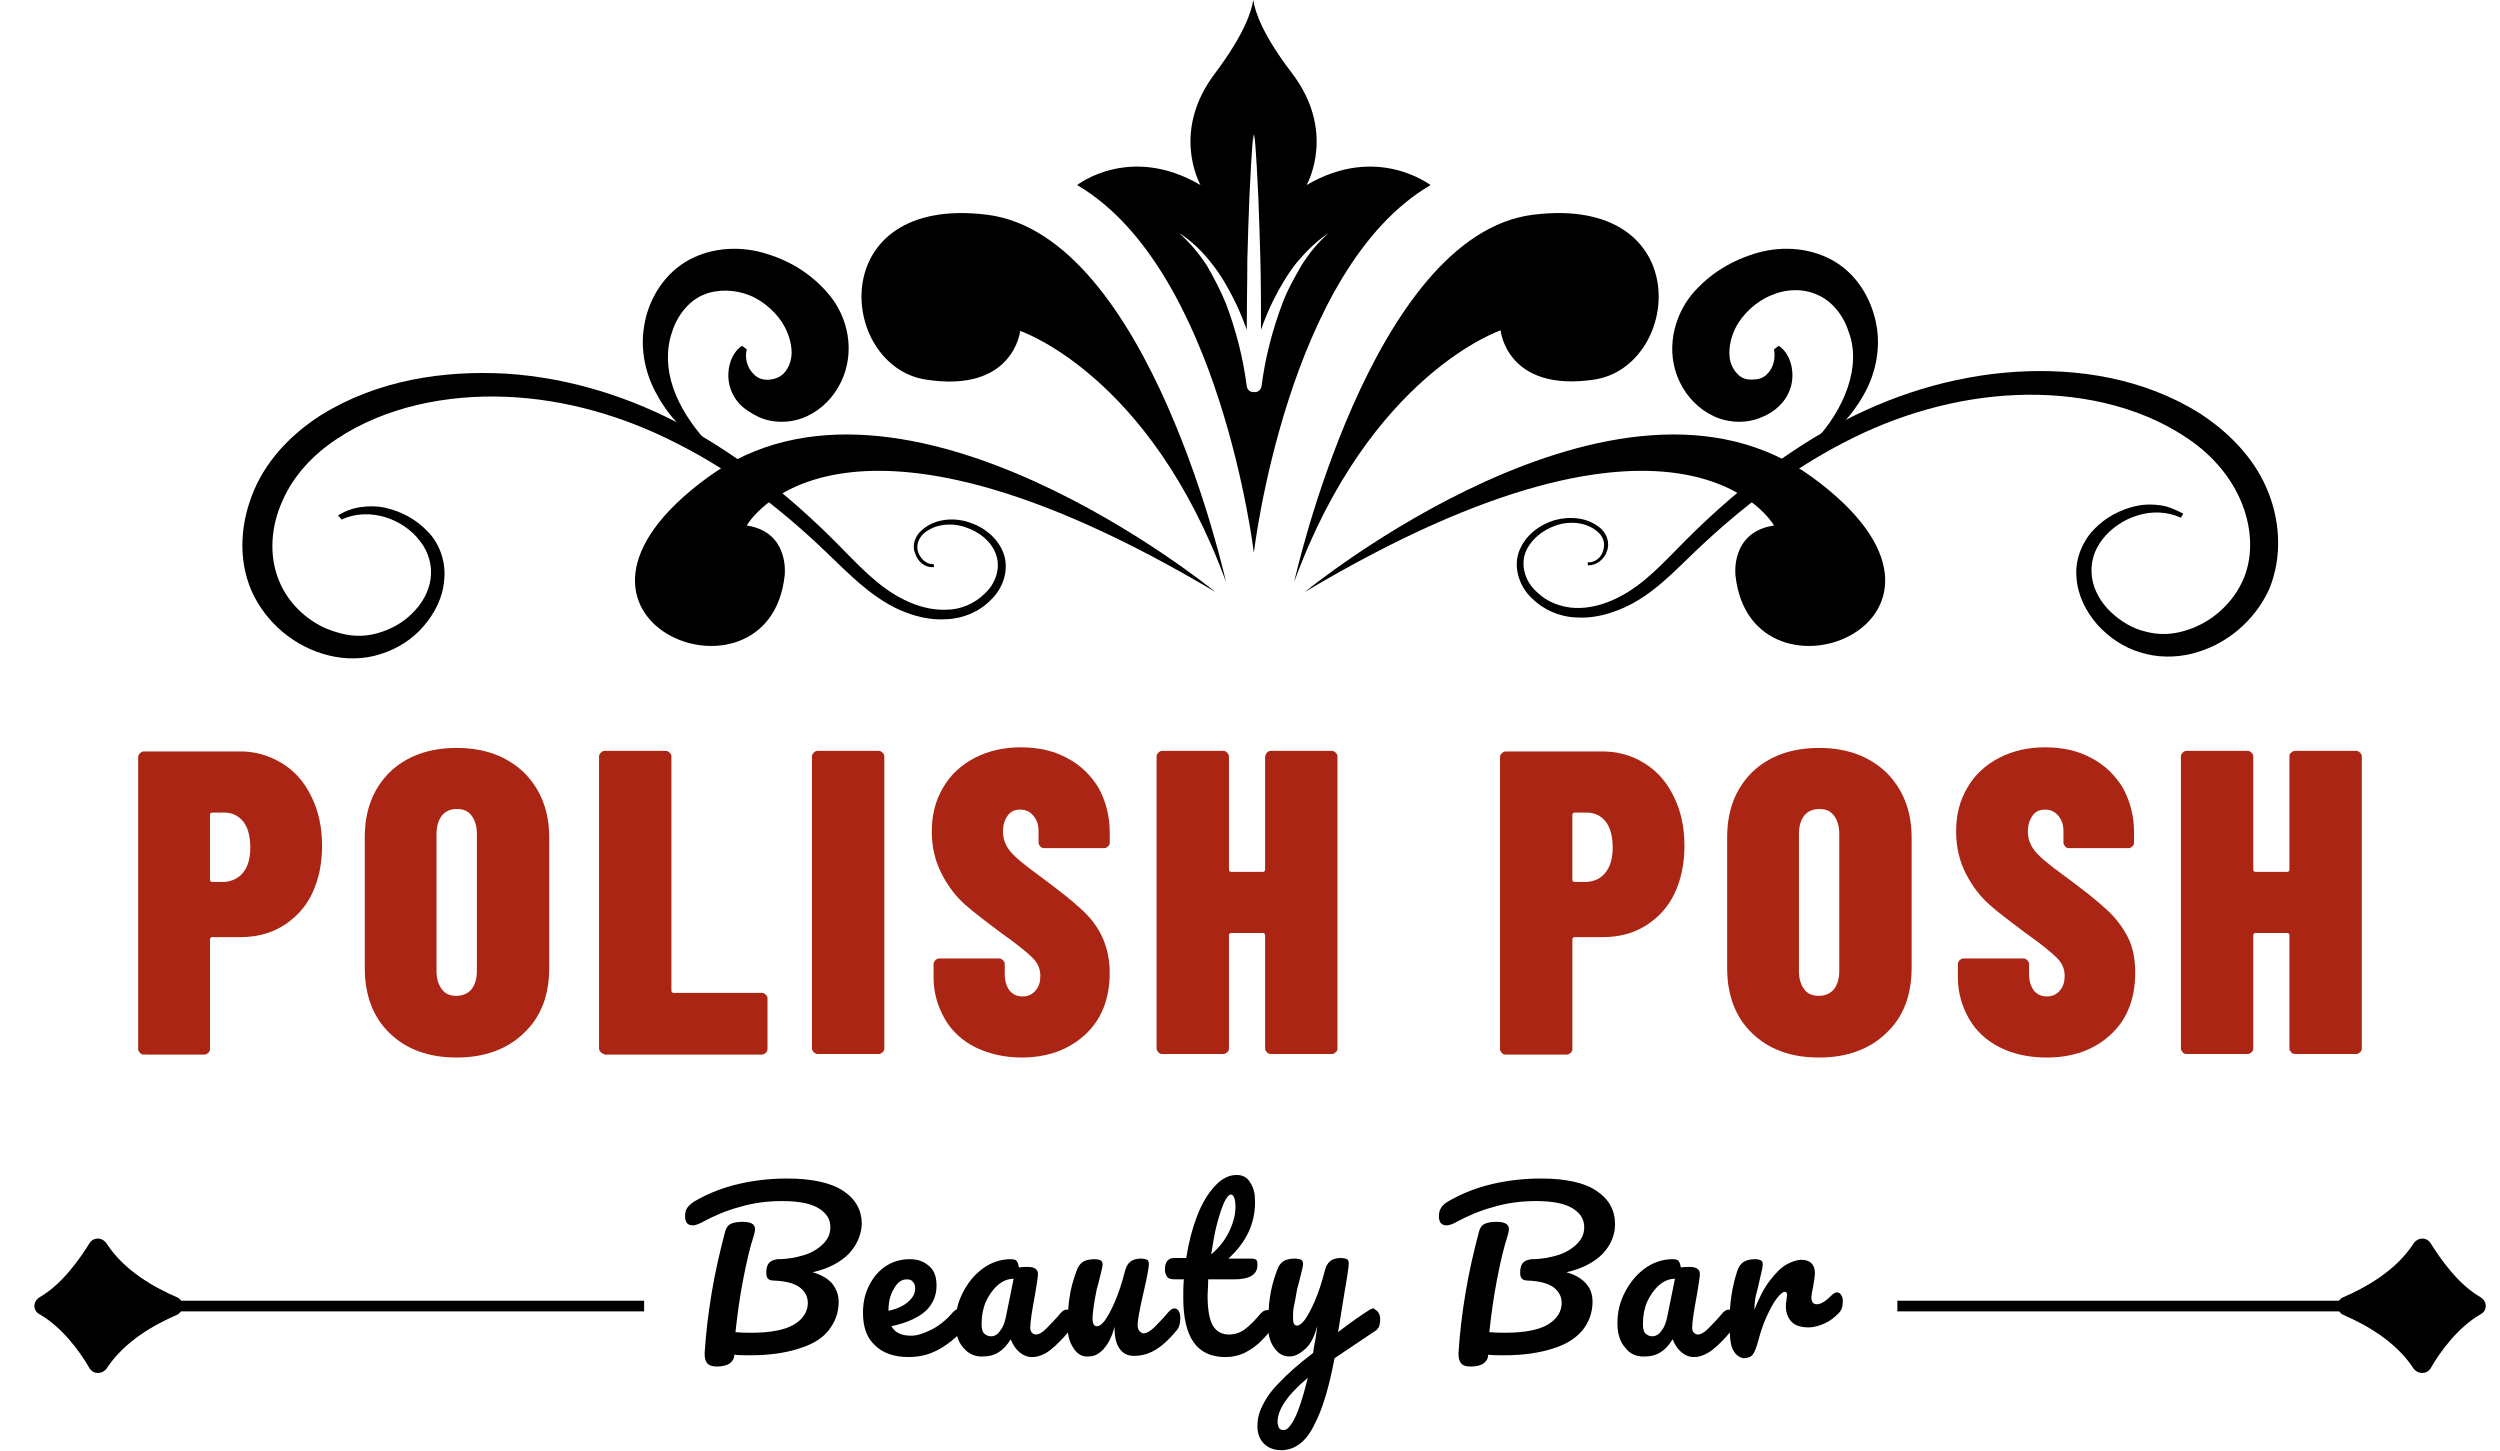
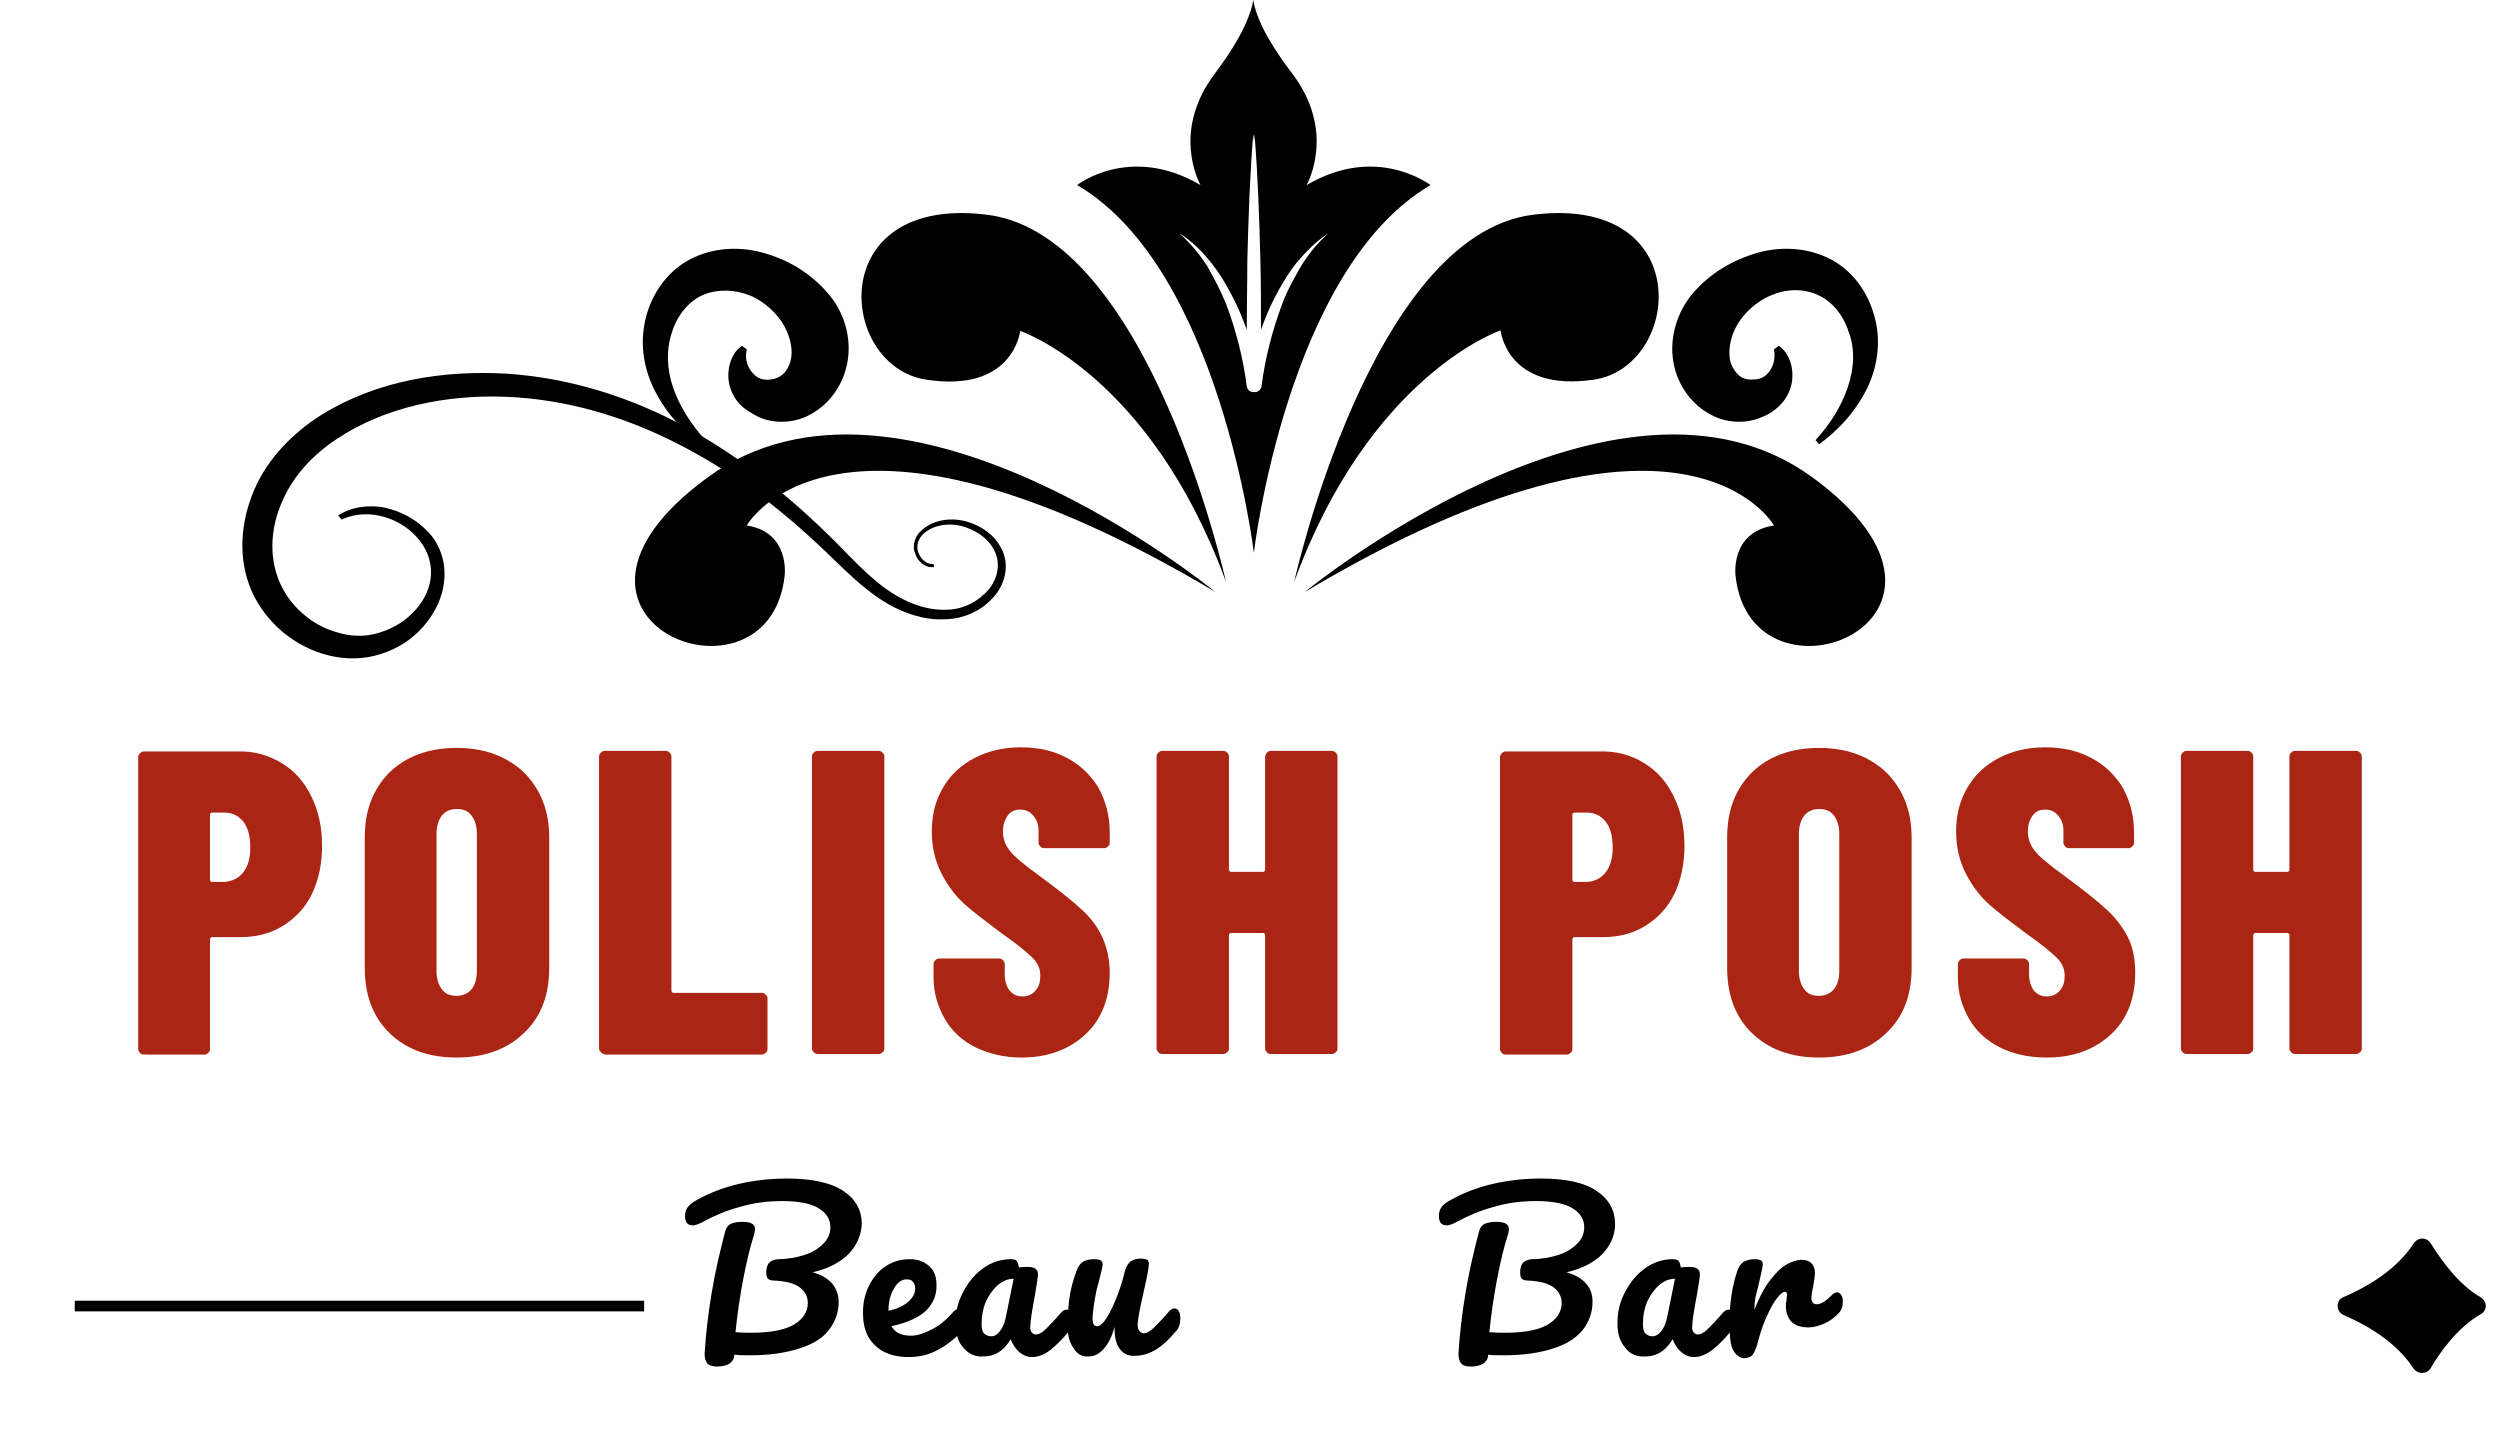
<svg xmlns="http://www.w3.org/2000/svg" version="1.1" id="Layer_1" x="0px" y="0px" viewBox="0 0 421.5 244.6" style="enable-background:new 0 0 421.5 244.6;" xml:space="preserve">
  <style type="text/css">
	.st0{fill:#AA2513;}
</style>
  <g>
    <path d="M220.3,31.2c0.3-0.6,4.9-9.2-2.5-18.9C212.9,5.9,211.6,2,211.3,0c-0.3,2-1.6,5.9-6.4,12.3c-7.4,9.7-2.8,18.3-2.5,18.9   c-11.9-7-20.8,0-20.8,0c24.1,14.1,29.8,62,29.8,62s5.6-47.9,29.8-62C241.1,31.2,232.2,24.2,220.3,31.2L220.3,31.2z M219.4,44.8   c-1.2,2.1-2.4,4.2-3.2,6.4c-1.7,4.5-2.9,9.2-3.5,13.9c-0.1,0.6-0.6,1.1-1.3,1h-0.1c-0.6,0-1-0.4-1.1-1c-0.6-4.7-1.8-9.4-3.5-13.9   c-0.9-2.2-2-4.3-3.2-6.4c-1.3-2-2.9-3.9-4.7-5.5c2.1,1.3,3.9,3.1,5.4,5c1.6,2,2.8,4.1,3.9,6.3c0.8,1.6,1.5,3.3,2.1,5   c0-3.9,0.1-7.8,0.1-11.8c0.2-7.1,0.4-14.1,1-21.2c0.1,0.5,0.1,0.9,0.1,1.4c0-0.5,0.1-0.9,0.1-1.4c0.6,7.1,0.8,14.1,1,21.2   c0.1,3.9,0.1,7.8,0.1,11.8c0.6-1.7,1.3-3.4,2.1-5c1.1-2.2,2.4-4.4,3.9-6.3c1.6-1.9,3.4-3.7,5.4-5C222.2,40.9,220.7,42.7,219.4,44.8   L219.4,44.8z" />
    <path d="M206.7,98.1c0,0-12.9-58.5-40.3-61.9c-27.5-3.4-25.1,25.5-10.3,27.8c14.8,2.3,15.9-8.2,15.9-8.2S193.9,63.1,206.7,98.1   L206.7,98.1z" />
    <path d="M204.9,99.8c0,0-52.8-43.3-85.6-19.3s10.4,40.9,13,16.5c0,0,0.9-7.3-6.4-8.4C125.9,88.6,140.9,61.7,204.9,99.8L204.9,99.8z   " />
    <path d="M57,86.9c1.1-0.7,2.4-1.2,3.8-1.4c1.3-0.2,2.7-0.2,4.1,0.1c2.7,0.6,5.2,1.9,7.2,4c2,2,3.1,5.1,2.8,8.1   c-0.2,3-1.6,5.7-3.5,7.9c-1.9,2.2-4.4,3.8-7.3,4.7c-2.8,0.9-5.9,0.9-8.7,0.2c-5.7-1.4-10.6-5.5-13-10.9c-2.4-5.6-1.8-11.8,0.5-17.1   c2.3-5.3,6.5-9.5,11.2-12.5c9.5-5.9,20.6-7.6,31.3-7c10.7,0.7,21.1,4,30.4,9.1c9.3,5.1,17.6,11.8,25,19.2c3.7,3.7,7.1,7.6,11.6,9.8   c2.2,1.1,4.7,1.8,7.1,1.7c2.4,0,4.8-1,6.5-2.7c1.8-1.6,2.7-4.2,2-6.4c-0.7-2.3-2.8-4-5.2-4.8c-2.3-0.8-5.1-0.6-7,1   c-0.9,0.8-1.4,2-1,3.2c0.4,1.1,1.4,2.1,2.6,2l0.1,0.5c-1.5,0.2-2.8-0.9-3.2-2.3c-0.6-1.3,0-3,1.1-3.9c2.1-1.9,5.2-2.2,7.8-1.4   c2.6,0.8,5,2.6,6,5.3c1,2.8-0.1,5.9-2.1,7.8c-1.9,2-4.7,3.2-7.5,3.3c-2.8,0.2-5.5-0.5-8-1.6c-5-2.3-8.7-6.3-12.4-9.8   c-7.4-7.1-15.7-13.5-24.8-18.1c-9.1-4.7-19-7.6-29.1-8c-10-0.4-20.4,1.7-28.5,7.1c-4.1,2.7-7.4,6.3-9.2,10.5   c-1.9,4.2-2.3,9.1-0.6,13.3c1.6,4.1,5.4,7.6,9.8,8.8c2.2,0.7,4.5,0.8,6.7,0.2c2.2-0.6,4.3-1.7,5.9-3.3c1.7-1.6,2.9-3.7,3.2-5.9   c0.3-2.2-0.3-4.5-1.8-6.4c-2.8-3.7-8.5-5.8-13.2-3.6L57,86.9L57,86.9z" />
    <path d="M118.2,74.9c-2.9-2.2-5.6-4.9-7.4-8.3c-1.9-3.3-2.9-7.5-2.2-11.6c0.6-4,2.9-8.3,6.9-10.8c3.9-2.4,8.8-2.8,13.1-1.6   c4.3,1.2,8.1,3.4,11.2,7.1c3.1,3.7,4.5,9.5,2,14.7c-1.2,2.5-3.2,4.6-5.8,5.8c-2.6,1.2-5.7,1.2-8.1,0.1c-1.2-0.6-2.4-1.3-3.3-2.3   c-0.9-1-1.5-2.3-1.7-3.5c-0.4-2.4,0.4-5,2.2-6.2l0.8,0.6c-0.4,1.7,0.2,3.2,1.1,4.1c0.8,0.9,1.8,1.1,2.8,1c1-0.1,1.8-0.5,2.3-1   c0.6-0.6,1-1.4,1.2-2.2c0.4-1.5,0.1-3.6-1-5.7c-1.1-2.1-3.4-4.3-5.9-5.3c-2.5-1-5.4-1.1-7.8-0.1c-2.4,1-4.4,3.4-5.3,6.3   c-1,2.9-0.9,6.2,0.2,9.4c1.1,3.2,3.1,6.2,5.4,8.8L118.2,74.9L118.2,74.9z" />
-     <path d="M15.1,209.6c-1.7,2.7-4.6,6.9-8.4,9.1c-1.2,0.7-1.2,2.3,0,2.9c3.8,2.2,6.8,6.3,8.4,9.1c0.7,1.1,2.2,1,2.9,0   c3-4.6,8.1-7.4,11.8-9c1.3-0.6,1.3-2.5,0-3c-3.7-1.6-8.8-4.4-11.8-9C17.3,208.6,15.8,208.5,15.1,209.6L15.1,209.6z" />
    <g>
      <g>
        <path d="M218.2,98.1c0,0,12.9-58.5,40.3-61.9c27.5-3.4,25.1,25.5,10.3,27.8C254,66.2,253,55.7,253,55.7S231,63.1,218.2,98.1     L218.2,98.1z" />
        <path d="M220,99.8c0,0,52.8-43.3,85.6-19.3s-10.4,40.9-13,16.5c0,0-0.9-7.3,6.5-8.4C299.1,88.6,284,61.7,220,99.8L220,99.8z" />
-         <path d="M367.7,87.3c-4.7-2.2-10.3-0.1-13.2,3.6c-1.5,1.9-2.1,4.1-1.8,6.4c0.3,2.2,1.5,4.3,3.2,5.9c1.7,1.6,3.7,2.8,5.9,3.3     c2.2,0.6,4.5,0.5,6.7-0.2c4.4-1.3,8.1-4.7,9.8-8.8c1.7-4.1,1.3-9-0.6-13.3c-1.9-4.3-5.2-7.9-9.2-10.5c-8.1-5.4-18.5-7.5-28.5-7.1     c-10.1,0.4-20.1,3.3-29.1,8c-9.1,4.7-17.3,11-24.8,18.1c-3.7,3.5-7.4,7.6-12.4,9.8c-2.5,1.1-5.2,1.8-8,1.6     c-2.8-0.1-5.5-1.3-7.5-3.3c-2-1.9-3.1-5.1-2.1-7.8c1-2.7,3.4-4.5,6-5.3c2.6-0.7,5.6-0.5,7.8,1.4c1,0.9,1.6,2.5,1,3.9     c-0.4,1.3-1.8,2.4-3.2,2.3l0-0.5c1.2,0.1,2.3-0.8,2.6-2c0.4-1.2,0-2.4-1-3.2c-1.9-1.6-4.7-1.8-7-1c-2.3,0.8-4.4,2.5-5.2,4.8     c-0.7,2.3,0.2,4.8,2,6.4c1.7,1.7,4.1,2.6,6.5,2.7c2.4,0.1,4.9-0.6,7.1-1.7c4.5-2.2,7.9-6.1,11.6-9.8c7.4-7.4,15.7-14.1,25-19.2     c9.3-5.1,19.7-8.4,30.4-9.1c10.6-0.7,21.8,1.1,31.2,7c4.6,3,8.9,7.2,11.2,12.5c2.3,5.2,2.8,11.5,0.5,17.1     c-2.5,5.5-7.4,9.5-13,10.9c-2.8,0.7-5.9,0.7-8.7-0.2c-2.8-0.8-5.3-2.5-7.3-4.7c-1.9-2.2-3.3-4.9-3.5-7.9c-0.3-2.9,0.9-6,2.9-8.1     c2-2.1,4.5-3.4,7.2-4c1.4-0.3,2.7-0.3,4.1-0.1c1.4,0.2,2.6,0.8,3.8,1.4L367.7,87.3L367.7,87.3z" />
        <path d="M306.1,74.2c2.4-2.6,4.3-5.6,5.4-8.8c1.1-3.2,1.3-6.5,0.2-9.4c-0.9-2.9-2.9-5.3-5.3-6.3c-2.4-1.1-5.3-1-7.8,0.1     c-2.5,1-4.8,3.2-5.9,5.3c-1.1,2.1-1.3,4.2-1,5.7c0.2,0.8,0.6,1.6,1.2,2.2c0.5,0.6,1.3,1,2.3,1c1,0,2-0.1,2.8-1     c0.9-0.9,1.4-2.4,1.1-4.1l0.8-0.6c1.8,1.2,2.6,3.8,2.2,6.2c-0.2,1.2-0.8,2.5-1.7,3.5c-0.9,1-2,1.8-3.3,2.3     c-2.4,1.1-5.5,1.1-8.1-0.1c-2.6-1.2-4.6-3.3-5.8-5.8c-2.5-5.2-1-11,2-14.7c3.1-3.7,7-5.9,11.2-7.1c4.3-1.2,9.2-0.8,13.1,1.6     c4,2.5,6.2,6.7,6.9,10.8c0.7,4.1-0.3,8.3-2.2,11.6c-1.9,3.4-4.5,6.1-7.5,8.3L306.1,74.2L306.1,74.2z" />
        <path d="M409.8,209.6c1.7,2.7,4.6,6.9,8.4,9.1c1.2,0.7,1.2,2.3,0,2.9c-3.8,2.2-6.8,6.3-8.4,9.1c-0.7,1.1-2.2,1-2.9,0     c-3-4.6-8.1-7.4-11.8-9c-1.3-0.6-1.3-2.5,0-3c3.7-1.6,8.8-4.4,11.8-9C407.6,208.6,409.1,208.5,409.8,209.6L409.8,209.6z" />
      </g>
    </g>
    <g>
      <rect x="12.6" y="219.3" width="96" height="1.8" />
    </g>
    <g>
-       <rect x="319.9" y="219.3" width="91.8" height="1.8" />
-     </g>
+       </g>
    <g>
      <path class="st0" d="M47.4,128.6c2.2,1.3,3.9,3.2,5.1,5.7c1.2,2.4,1.8,5.2,1.8,8.3c0,3.1-0.6,5.8-1.7,8.1    c-1.1,2.3-2.8,4.1-4.9,5.4c-2.1,1.3-4.5,1.9-7.2,1.9h-4.7c-0.2,0-0.4,0.1-0.4,0.4v18.5c0,0.2-0.1,0.5-0.3,0.6    c-0.2,0.2-0.4,0.3-0.6,0.3H24.2c-0.2,0-0.5-0.1-0.6-0.3c-0.2-0.2-0.3-0.4-0.3-0.6v-49.3c0-0.2,0.1-0.4,0.3-0.6    c0.2-0.2,0.4-0.3,0.6-0.3h15.8C42.8,126.6,45.2,127.3,47.4,128.6z M41,147.1c0.8-1,1.2-2.4,1.2-4.2c0-1.9-0.4-3.4-1.2-4.4    c-0.8-1-1.9-1.5-3.2-1.5h-2c-0.2,0-0.4,0.1-0.4,0.4v10.9c0,0.2,0.1,0.4,0.4,0.4h2C39.1,148.6,40.2,148.1,41,147.1z" />
      <path class="st0" d="M65.7,174.2c-2.8-2.7-4.2-6.4-4.2-11v-22c0-4.6,1.4-8.2,4.2-11c2.8-2.7,6.6-4.1,11.3-4.1    c4.7,0,8.4,1.4,11.3,4.1c2.8,2.8,4.3,6.4,4.3,11v22c0,4.6-1.4,8.3-4.3,11c-2.8,2.7-6.6,4.1-11.3,4.1    C72.2,178.3,68.5,176.9,65.7,174.2z M79.5,166.8c0.6-0.8,0.9-1.8,0.9-3.1v-23.1c0-1.3-0.3-2.3-0.9-3.1c-0.6-0.8-1.4-1.1-2.5-1.1    c-1.1,0-1.9,0.4-2.5,1.1c-0.6,0.8-0.9,1.8-0.9,3.1v23.1c0,1.3,0.3,2.3,0.9,3.1c0.6,0.8,1.4,1.1,2.5,1.1    C78,167.9,78.9,167.5,79.5,166.8z" />
      <path class="st0" d="M101.3,177.4c-0.2-0.2-0.3-0.4-0.3-0.6v-49.3c0-0.2,0.1-0.4,0.3-0.6c0.2-0.2,0.4-0.3,0.6-0.3h10.4    c0.2,0,0.4,0.1,0.6,0.3c0.2,0.2,0.3,0.4,0.3,0.6V167c0,0.2,0.1,0.4,0.4,0.4h14.9c0.2,0,0.4,0.1,0.6,0.3c0.2,0.2,0.3,0.4,0.3,0.6    v8.6c0,0.2-0.1,0.5-0.3,0.6c-0.2,0.2-0.4,0.3-0.6,0.3h-26.5C101.7,177.7,101.5,177.6,101.3,177.4z" />
      <path class="st0" d="M137.2,177.4c-0.2-0.2-0.3-0.4-0.3-0.6v-49.3c0-0.2,0.1-0.4,0.3-0.6c0.2-0.2,0.4-0.3,0.6-0.3h10.4    c0.2,0,0.4,0.1,0.6,0.3c0.2,0.2,0.3,0.4,0.3,0.6v49.3c0,0.2-0.1,0.5-0.3,0.6c-0.2,0.2-0.4,0.3-0.6,0.3h-10.4    C137.6,177.7,137.4,177.6,137.2,177.4z" />
      <path class="st0" d="M164.5,176.6c-2.2-1.1-4-2.7-5.2-4.8c-1.2-2.1-1.9-4.4-1.9-7v-2.3c0-0.2,0.1-0.4,0.3-0.6    c0.2-0.2,0.4-0.3,0.6-0.3h10.2c0.2,0,0.4,0.1,0.6,0.3c0.2,0.2,0.3,0.4,0.3,0.6v1.7c0,1.2,0.3,2.1,0.8,2.8c0.6,0.7,1.3,1,2.2,1    s1.6-0.3,2.2-1c0.6-0.7,0.8-1.5,0.8-2.5c0-1.1-0.4-2.1-1.3-3c-0.9-0.9-2.6-2.3-5.3-4.2c-2.4-1.8-4.4-3.3-6-4.7    c-1.6-1.4-2.9-3.1-4-5.2c-1.1-2.1-1.7-4.5-1.7-7.2c0-2.8,0.6-5.2,1.9-7.4c1.2-2.1,3-3.8,5.3-5c2.3-1.2,4.9-1.8,7.8-1.8    c3,0,5.6,0.6,7.8,1.8c2.3,1.2,4,2.9,5.3,5c1.2,2.2,1.9,4.7,1.9,7.5v1.8c0,0.2-0.1,0.5-0.3,0.6c-0.2,0.2-0.4,0.3-0.6,0.3H176    c-0.2,0-0.5-0.1-0.6-0.3c-0.2-0.2-0.3-0.4-0.3-0.6v-2c0-1.1-0.3-1.9-0.9-2.6c-0.6-0.7-1.3-1-2.2-1s-1.6,0.3-2.1,1    c-0.5,0.7-0.8,1.6-0.8,2.7c0,1.2,0.4,2.3,1.2,3.3c0.8,1,2.5,2.4,5,4.2c3.1,2.3,5.4,4.1,6.9,5.5c1.6,1.4,2.8,3,3.6,4.7    s1.3,3.8,1.3,6.1c0,4.4-1.4,7.9-4.1,10.4c-2.8,2.6-6.4,3.9-10.8,3.9C169.4,178.3,166.8,177.7,164.5,176.6z" />
      <path class="st0" d="M213.6,126.9c0.2-0.2,0.4-0.3,0.6-0.3h10.4c0.2,0,0.4,0.1,0.6,0.3c0.2,0.2,0.3,0.4,0.3,0.6v49.3    c0,0.2-0.1,0.5-0.3,0.6c-0.2,0.2-0.4,0.3-0.6,0.3h-10.4c-0.2,0-0.5-0.1-0.6-0.3c-0.2-0.2-0.3-0.4-0.3-0.6v-19.1    c0-0.2-0.1-0.4-0.4-0.4h-5.3c-0.2,0-0.4,0.1-0.4,0.4v19.1c0,0.2-0.1,0.5-0.3,0.6c-0.2,0.2-0.4,0.3-0.6,0.3h-10.4    c-0.2,0-0.5-0.1-0.6-0.3c-0.2-0.2-0.3-0.4-0.3-0.6v-49.3c0-0.2,0.1-0.4,0.3-0.6c0.2-0.2,0.4-0.3,0.6-0.3h10.4    c0.2,0,0.4,0.1,0.6,0.3c0.2,0.2,0.3,0.4,0.3,0.6v19.1c0,0.2,0.1,0.4,0.4,0.4h5.3c0.2,0,0.4-0.1,0.4-0.4v-19.1    C213.4,127.2,213.5,127,213.6,126.9z" />
      <path class="st0" d="M277.1,128.6c2.2,1.3,3.9,3.2,5.1,5.7c1.2,2.4,1.8,5.2,1.8,8.3c0,3.1-0.6,5.8-1.7,8.1    c-1.1,2.3-2.8,4.1-4.9,5.4c-2.1,1.3-4.5,1.9-7.2,1.9h-4.7c-0.2,0-0.4,0.1-0.4,0.4v18.5c0,0.2-0.1,0.5-0.3,0.6    c-0.2,0.2-0.4,0.3-0.6,0.3h-10.4c-0.2,0-0.5-0.1-0.6-0.3c-0.2-0.2-0.3-0.4-0.3-0.6v-49.3c0-0.2,0.1-0.4,0.3-0.6    c0.2-0.2,0.4-0.3,0.6-0.3h15.8C272.5,126.6,275,127.3,277.1,128.6z M270.7,147.1c0.8-1,1.2-2.4,1.2-4.2c0-1.9-0.4-3.4-1.2-4.4    s-1.9-1.5-3.2-1.5h-2c-0.2,0-0.4,0.1-0.4,0.4v10.9c0,0.2,0.1,0.4,0.4,0.4h2C268.9,148.6,269.9,148.1,270.7,147.1z" />
      <path class="st0" d="M295.4,174.2c-2.8-2.7-4.2-6.4-4.2-11v-22c0-4.6,1.4-8.2,4.2-11c2.8-2.7,6.6-4.1,11.3-4.1    c4.7,0,8.4,1.4,11.3,4.1c2.8,2.8,4.3,6.4,4.3,11v22c0,4.6-1.4,8.3-4.3,11c-2.8,2.7-6.6,4.1-11.3,4.1    C301.9,178.3,298.2,176.9,295.4,174.2z M309.2,166.8c0.6-0.8,0.9-1.8,0.9-3.1v-23.1c0-1.3-0.3-2.3-0.9-3.1    c-0.6-0.8-1.4-1.1-2.5-1.1c-1.1,0-1.9,0.4-2.5,1.1c-0.6,0.8-0.9,1.8-0.9,3.1v23.1c0,1.3,0.3,2.3,0.9,3.1c0.6,0.8,1.4,1.1,2.5,1.1    C307.7,167.9,308.6,167.5,309.2,166.8z" />
      <path class="st0" d="M337.2,176.6c-2.2-1.1-4-2.7-5.2-4.8s-1.9-4.4-1.9-7v-2.3c0-0.2,0.1-0.4,0.3-0.6c0.2-0.2,0.4-0.3,0.6-0.3    h10.2c0.2,0,0.4,0.1,0.6,0.3c0.2,0.2,0.3,0.4,0.3,0.6v1.7c0,1.2,0.3,2.1,0.8,2.8c0.6,0.7,1.3,1,2.2,1s1.6-0.3,2.2-1    c0.6-0.7,0.8-1.5,0.8-2.5c0-1.1-0.4-2.1-1.3-3c-0.9-0.9-2.6-2.3-5.3-4.2c-2.4-1.8-4.4-3.3-6-4.7s-2.9-3.1-4-5.2    c-1.1-2.1-1.7-4.5-1.7-7.2c0-2.8,0.6-5.2,1.9-7.4c1.2-2.1,3-3.8,5.3-5s4.9-1.8,7.8-1.8c3,0,5.6,0.6,7.8,1.8c2.3,1.2,4,2.9,5.3,5    c1.2,2.2,1.9,4.7,1.9,7.5v1.8c0,0.2-0.1,0.5-0.3,0.6c-0.2,0.2-0.4,0.3-0.6,0.3h-10.1c-0.2,0-0.5-0.1-0.6-0.3    c-0.2-0.2-0.3-0.4-0.3-0.6v-2c0-1.1-0.3-1.9-0.9-2.6c-0.6-0.7-1.3-1-2.2-1s-1.6,0.3-2.1,1c-0.5,0.7-0.8,1.6-0.8,2.7    c0,1.2,0.4,2.3,1.2,3.3c0.8,1,2.5,2.4,5,4.2c3.1,2.3,5.4,4.1,6.9,5.5c1.6,1.4,2.8,3,3.7,4.7s1.3,3.8,1.3,6.1    c0,4.4-1.4,7.9-4.1,10.4c-2.8,2.6-6.4,3.9-10.8,3.9C342,178.3,339.4,177.7,337.2,176.6z" />
      <path class="st0" d="M386.3,126.9c0.2-0.2,0.4-0.3,0.6-0.3h10.4c0.2,0,0.4,0.1,0.6,0.3c0.2,0.2,0.3,0.4,0.3,0.6v49.3    c0,0.2-0.1,0.5-0.3,0.6c-0.2,0.2-0.4,0.3-0.6,0.3h-10.4c-0.2,0-0.5-0.1-0.6-0.3c-0.2-0.2-0.3-0.4-0.3-0.6v-19.1    c0-0.2-0.1-0.4-0.4-0.4h-5.3c-0.2,0-0.4,0.1-0.4,0.4v19.1c0,0.2-0.1,0.5-0.3,0.6c-0.2,0.2-0.4,0.3-0.6,0.3h-10.4    c-0.2,0-0.5-0.1-0.6-0.3c-0.2-0.2-0.3-0.4-0.3-0.6v-49.3c0-0.2,0.1-0.4,0.3-0.6c0.2-0.2,0.4-0.3,0.6-0.3h10.4    c0.2,0,0.4,0.1,0.6,0.3c0.2,0.2,0.3,0.4,0.3,0.6v19.1c0,0.2,0.1,0.4,0.4,0.4h5.3c0.2,0,0.4-0.1,0.4-0.4v-19.1    C386,127.2,386.1,127,386.3,126.9z" />
    </g>
    <g>
      <g>
        <path d="M143.1,211.4c-1.4,1.4-3.4,2.5-6.1,3.1c1.4,0.4,2.5,1,3.3,1.9c0.7,0.9,1.1,1.9,1.1,3.1c0,1.8-0.6,3.4-1.7,4.8     s-2.8,2.4-5.1,3.1c-2.2,0.7-4.9,1.1-8,1.1c-1.2,0-2.1,0-2.8-0.1c0,0.7-0.3,1.1-0.8,1.5c-0.5,0.3-1.2,0.5-2.1,0.5     c-0.8,0-1.4-0.2-1.7-0.6c-0.3-0.4-0.4-0.9-0.4-1.6c0.2-3.3,0.6-6.7,1.2-10.3c0.6-3.6,1.4-7,2.3-10.4c0.2-0.6,0.5-1,1-1.2     c0.5-0.2,1.1-0.3,1.9-0.3c1.4,0,2.1,0.4,2.1,1.2c0,0.3-0.1,0.7-0.2,1.1c-0.6,1.8-1.2,4.3-1.8,7.4c-0.6,3.1-1,6.1-1.3,8.9     c1.1,0.1,2,0.1,2.7,0.1c3.3,0,5.7-0.5,7.2-1.4c1.5-0.9,2.3-2.2,2.3-3.6c0-1-0.4-1.9-1.3-2.6s-2.3-1.1-4.4-1.2     c-0.5,0-0.8-0.1-1-0.3c-0.2-0.2-0.3-0.5-0.3-1c0-0.7,0.1-1.2,0.4-1.6c0.3-0.4,0.8-0.6,1.5-0.7c1.7,0,3.2-0.3,4.5-0.7     c1.3-0.4,2.4-1.1,3.2-1.9c0.8-0.8,1.2-1.7,1.2-2.8c0-1.4-0.7-2.4-2-3.2c-1.3-0.8-3.4-1.2-6.1-1.2c-2.5,0-4.9,0.3-7.2,1     c-2.3,0.6-4.3,1.5-6,2.4c-0.7,0.4-1.4,0.7-1.9,0.7c-0.4,0-0.7-0.1-1-0.4c-0.2-0.3-0.3-0.7-0.3-1.1c0-0.6,0.1-1.1,0.4-1.5     s0.8-0.9,1.8-1.4c2-1.1,4.3-2,6.9-2.6c2.6-0.6,5.3-0.9,8.1-0.9c4.2,0,7.4,0.7,9.5,2.1c2.1,1.4,3.1,3.3,3.1,5.6     C145.2,208.2,144.5,209.9,143.1,211.4z" />
        <path d="M162.4,221.2c0.2,0.3,0.3,0.7,0.3,1.2c0,0.9-0.2,1.7-0.7,2.2c-0.9,1-2.1,2-3.7,2.9c-1.6,0.9-3.3,1.3-5.1,1.3     c-2.5,0-4.4-0.7-5.7-2c-1.4-1.3-2-3.1-2-5.5c0-1.6,0.3-3.1,1-4.5c0.7-1.4,1.6-2.5,2.8-3.3c1.2-0.8,2.6-1.2,4.1-1.2     c1.4,0,2.4,0.4,3.3,1.2s1.2,1.9,1.2,3.3c0,1.6-0.6,3-1.7,4.1s-3.1,2.1-5.9,2.7c0.6,1.1,1.7,1.6,3.3,1.6c1.1,0,2.2-0.4,3.6-1.1     c1.3-0.7,2.5-1.7,3.5-2.9c0.3-0.3,0.6-0.5,0.9-0.5C162,220.8,162.2,221,162.4,221.2z M150.7,217.3c-0.6,1-0.9,2.2-0.9,3.6v0.1     c1.4-0.3,2.5-0.8,3.3-1.5c0.8-0.7,1.2-1.4,1.2-2.3c0-0.4-0.1-0.8-0.4-1.1c-0.2-0.3-0.6-0.4-1-0.4     C152,215.7,151.3,216.2,150.7,217.3z" />
        <path d="M162.4,227.2c-0.9-1-1.3-2.4-1.3-4.1c0-1.9,0.4-3.6,1.3-5.3c0.9-1.7,2-3,3.4-4c1.4-1,3-1.5,4.6-1.5c0.5,0,0.9,0.1,1,0.3     c0.2,0.2,0.3,0.6,0.4,1.1c0.5-0.1,1-0.1,1.5-0.1c1.1,0,1.7,0.4,1.7,1.2c0,0.5-0.2,1.7-0.5,3.5c-0.5,2.7-0.8,4.5-0.8,5.6     c0,0.3,0.1,0.6,0.3,0.8c0.2,0.2,0.4,0.3,0.7,0.3c0.4,0,1-0.3,1.6-0.9c0.6-0.6,1.5-1.5,2.6-2.8c0.3-0.3,0.6-0.5,0.9-0.5     c0.3,0,0.5,0.1,0.7,0.4c0.2,0.3,0.3,0.7,0.3,1.2c0,0.9-0.2,1.7-0.7,2.2c-1,1.2-2,2.2-3,3s-2.1,1.2-3.1,1.2     c-0.8,0-1.5-0.3-2.1-0.8c-0.6-0.5-1.1-1.2-1.5-2.2c-1.2,2-2.7,2.9-4.6,2.9C164.5,228.8,163.3,228.3,162.4,227.2z M168.6,224.4     c0.5-0.6,0.8-1.4,1-2.4l1.3-6.4c-1,0-1.9,0.4-2.7,1.1c-0.8,0.7-1.5,1.7-2,2.8c-0.5,1.2-0.7,2.4-0.7,3.7c0,0.7,0.1,1.3,0.4,1.6     c0.3,0.3,0.7,0.5,1.2,0.5C167.7,225.3,168.2,225,168.6,224.4z" />
        <path d="M181,227.3c-0.7-1-1-2.2-1-3.6c0-1.8,0.1-3.4,0.3-4.8c0.2-1.5,0.6-3,1.2-4.6c0.2-0.7,0.6-1.2,1-1.5     c0.4-0.3,1.1-0.5,2-0.5c0.5,0,0.9,0.1,1.1,0.2c0.2,0.2,0.3,0.4,0.3,0.7c0,0.2-0.1,0.8-0.4,1.9c-0.2,0.9-0.4,1.6-0.6,2.3     c-0.5,2.5-0.7,4.1-0.7,4.9c0,0.5,0.1,0.8,0.2,1c0.1,0.2,0.3,0.3,0.6,0.3c0.3,0,0.8-0.3,1.3-1c0.5-0.7,1.1-1.8,1.7-3.2     c0.6-1.4,1.2-3.2,1.7-5.2c0.2-0.7,0.5-1.2,0.9-1.5c0.4-0.3,1-0.5,1.7-0.5c0.5,0,0.9,0.1,1.1,0.2s0.3,0.4,0.3,0.7     c0,0.6-0.3,2.2-0.9,4.8c-0.7,3-1,4.8-1,5.5c0,0.4,0.1,0.8,0.3,1c0.2,0.2,0.4,0.4,0.7,0.4c0.5,0,1-0.3,1.7-0.9     c0.6-0.6,1.5-1.5,2.6-2.8c0.3-0.3,0.6-0.5,0.9-0.5c0.3,0,0.5,0.1,0.7,0.4c0.2,0.3,0.3,0.7,0.3,1.2c0,0.9-0.2,1.7-0.7,2.2     c-1,1.2-2.1,2.3-3.2,3c-1.2,0.8-2.5,1.2-3.9,1.2c-1.1,0-1.9-0.4-2.5-1.3s-0.8-2.1-0.8-3.6c-0.4,1.6-1,2.8-1.8,3.7     c-0.8,0.9-1.6,1.3-2.6,1.3C182.5,228.8,181.6,228.3,181,227.3z" />
-         <path d="M214.4,221.2c0.2,0.3,0.3,0.7,0.3,1.2c0,0.9-0.2,1.7-0.7,2.2c-1,1.2-2.1,2.3-3.3,3c-1.2,0.8-2.6,1.2-4.1,1.2     c-4.8,0-7.1-3.3-7.1-10c0-1,0-2.1,0.1-3.1h-1.4c-0.7,0-1.2-0.1-1.4-0.4c-0.2-0.3-0.4-0.7-0.4-1.2c0-1.3,0.5-2,1.6-2h2     c0.4-2.6,1-4.9,1.8-7s1.8-3.8,3-5.1s2.4-1.9,3.7-1.9c1,0,1.8,0.4,2.3,1.3c0.6,0.9,0.8,1.9,0.8,3.3c0,3.6-1.5,6.8-4.5,9.5h3.9     c0.4,0,0.6,0.1,0.8,0.2c0.2,0.2,0.2,0.5,0.2,0.9c0,1.6-1.3,2.4-4,2.4h-4.3c0,1.2-0.1,2.1-0.1,2.7c0,2.4,0.3,4.1,0.9,5.1     c0.6,1,1.5,1.5,2.7,1.5c1,0,1.9-0.3,2.7-0.9c0.8-0.6,1.7-1.5,2.7-2.7c0.3-0.3,0.6-0.5,0.9-0.5C214,220.8,214.2,221,214.4,221.2z      M206.4,202.7c-0.4,0.9-0.8,2.1-1.2,3.6s-0.7,3.3-1,5.2c1.4-1.2,2.4-2.5,3.1-4c0.7-1.5,1-2.8,1-4c0-1.4-0.3-2.1-0.8-2.1     C207.2,201.4,206.8,201.9,206.4,202.7z" />
-         <path d="M232.4,221.3c0.2,0.3,0.3,0.7,0.3,1.1c0,0.5-0.1,1-0.2,1.3c-0.2,0.3-0.4,0.6-0.8,0.8l-6.7,4.5c-0.9,4.8-2,8.6-3.5,11.4     c-1.4,2.8-3.3,4.1-5.5,4.1c-1.2,0-2.2-0.4-2.9-1.1c-0.7-0.7-1.1-1.7-1.1-2.9c0-1.1,0.2-2.2,0.8-3.4c0.5-1.1,1.4-2.5,2.8-3.9     c1.4-1.5,3.3-3.2,5.8-5.1l0.1-0.8c0.2-0.9,0.4-2.1,0.6-3.7c-0.5,1.7-1.1,3-2,3.8s-1.7,1.3-2.7,1.3c-1.1,0-1.9-0.5-2.6-1.5     c-0.7-1-1-2.2-1-3.6c0-1.8,0.1-3.4,0.3-4.8c0.2-1.5,0.6-3,1.2-4.6c0.2-0.7,0.6-1.2,1-1.5c0.4-0.3,1.1-0.5,2-0.5     c0.5,0,0.9,0.1,1.1,0.2c0.2,0.2,0.3,0.4,0.3,0.7c0,0.2-0.1,0.8-0.4,1.9c-0.2,0.9-0.4,1.6-0.6,2.3c-0.2,1-0.3,1.9-0.5,2.7     s-0.2,1.6-0.2,2.2c0,0.9,0.2,1.3,0.7,1.3c0.3,0,0.8-0.3,1.3-1c0.5-0.7,1.1-1.8,1.7-3.2c0.6-1.4,1.2-3.2,1.7-5.2     c0.2-0.7,0.5-1.2,0.9-1.5c0.4-0.3,1-0.5,1.7-0.5c0.5,0,0.9,0.1,1.1,0.2c0.2,0.1,0.3,0.4,0.3,0.7c0,0.6-0.3,2.6-0.9,6l-0.9,5.6     c1.8-1.4,3.5-2.6,5.2-3.7c0.3-0.2,0.6-0.3,0.8-0.3C232,220.9,232.2,221,232.4,221.3z M218.3,239.1c0.7-1.4,1.4-3.6,2.2-6.8     c-1.8,1.5-3.1,2.9-3.9,4.1c-0.8,1.2-1.2,2.3-1.2,3.3c0,0.4,0.1,0.7,0.2,1c0.2,0.3,0.4,0.4,0.8,0.4     C216.9,241.2,217.6,240.5,218.3,239.1z" />
        <path d="M270.2,211.4c-1.4,1.4-3.4,2.5-6.1,3.1c1.4,0.4,2.5,1,3.3,1.9s1.1,1.9,1.1,3.1c0,1.8-0.6,3.4-1.7,4.8     c-1.2,1.4-2.8,2.4-5.1,3.1c-2.2,0.7-4.9,1.1-8,1.1c-1.2,0-2.1,0-2.8-0.1c0,0.7-0.3,1.1-0.8,1.5c-0.5,0.3-1.2,0.5-2.1,0.5     s-1.4-0.2-1.7-0.6c-0.3-0.4-0.4-0.9-0.4-1.6c0.2-3.3,0.6-6.7,1.2-10.3c0.6-3.6,1.4-7,2.3-10.4c0.2-0.6,0.5-1,1-1.2     c0.5-0.2,1.1-0.3,1.9-0.3c1.4,0,2.1,0.4,2.1,1.2c0,0.3-0.1,0.7-0.2,1.1c-0.6,1.8-1.2,4.3-1.8,7.4c-0.6,3.1-1,6.1-1.3,8.9     c1.1,0.1,2,0.1,2.7,0.1c3.3,0,5.7-0.5,7.2-1.4c1.5-0.9,2.3-2.2,2.3-3.6c0-1-0.4-1.9-1.3-2.6s-2.3-1.1-4.4-1.2     c-0.5,0-0.8-0.1-1-0.3c-0.2-0.2-0.3-0.5-0.3-1c0-0.7,0.1-1.2,0.4-1.6c0.3-0.4,0.8-0.6,1.5-0.7c1.7,0,3.2-0.3,4.5-0.7     c1.3-0.4,2.4-1.1,3.2-1.9c0.8-0.8,1.2-1.7,1.2-2.8c0-1.4-0.7-2.4-2-3.2c-1.3-0.8-3.4-1.2-6.1-1.2c-2.5,0-4.9,0.3-7.2,1     c-2.3,0.6-4.3,1.5-6,2.4c-0.7,0.4-1.4,0.7-1.9,0.7c-0.4,0-0.7-0.1-1-0.4c-0.2-0.3-0.3-0.7-0.3-1.1c0-0.6,0.1-1.1,0.4-1.5     c0.2-0.4,0.8-0.9,1.8-1.4c2-1.1,4.3-2,6.9-2.6c2.6-0.6,5.3-0.9,8.1-0.9c4.2,0,7.4,0.7,9.4,2.1c2.1,1.4,3.1,3.3,3.1,5.6     C272.3,208.2,271.6,209.9,270.2,211.4z" />
        <path d="M274,227.2c-0.9-1-1.3-2.4-1.3-4.1c0-1.9,0.4-3.6,1.3-5.3s2-3,3.4-4s3-1.5,4.6-1.5c0.5,0,0.9,0.1,1,0.3     c0.2,0.2,0.3,0.6,0.4,1.1c0.5-0.1,1-0.1,1.5-0.1c1.1,0,1.7,0.4,1.7,1.2c0,0.5-0.2,1.7-0.5,3.5c-0.5,2.7-0.8,4.5-0.8,5.6     c0,0.3,0.1,0.6,0.3,0.8c0.2,0.2,0.4,0.3,0.7,0.3c0.4,0,1-0.3,1.6-0.9c0.6-0.6,1.5-1.5,2.6-2.8c0.3-0.3,0.6-0.5,0.9-0.5     c0.3,0,0.5,0.1,0.7,0.4c0.2,0.3,0.3,0.7,0.3,1.2c0,0.9-0.2,1.7-0.7,2.2c-1,1.2-2,2.2-3,3c-1.1,0.8-2.1,1.2-3.1,1.2     c-0.8,0-1.5-0.3-2.1-0.8c-0.6-0.5-1.1-1.2-1.5-2.2c-1.2,2-2.7,2.9-4.6,2.9C276,228.8,274.8,228.3,274,227.2z M280.1,224.4     c0.5-0.6,0.8-1.4,1-2.4l1.3-6.4c-1,0-1.9,0.4-2.7,1.1s-1.5,1.7-2,2.8c-0.5,1.2-0.7,2.4-0.7,3.7c0,0.7,0.1,1.3,0.4,1.6     c0.3,0.3,0.7,0.5,1.2,0.5S279.7,225,280.1,224.4z" />
        <path d="M292.1,227.4c-0.4-0.9-0.5-2.4-0.5-4.5c0-3,0.4-5.9,1.3-8.6c0.2-0.7,0.6-1.2,1-1.5c0.5-0.3,1.1-0.5,2-0.5     c0.5,0,0.8,0.1,1,0.2s0.3,0.3,0.3,0.7c0,0.4-0.2,1.2-0.5,2.5c-0.2,0.9-0.4,1.8-0.6,2.5s-0.3,1.6-0.3,2.6c0.8-2,1.6-3.6,2.6-4.9     c1-1.3,1.9-2.2,2.8-2.7c0.9-0.5,1.8-0.8,2.5-0.8c1.5,0,2.3,0.8,2.3,2.3c0,0.3-0.1,1-0.3,2.2c-0.2,0.9-0.3,1.5-0.3,1.8     c0,0.8,0.3,1.2,0.9,1.2c0.7,0,1.5-0.5,2.5-1.5c0.3-0.3,0.6-0.5,0.9-0.5c0.3,0,0.5,0.1,0.7,0.4c0.2,0.3,0.3,0.6,0.3,1.1     c0,0.9-0.2,1.5-0.7,2c-0.7,0.7-1.4,1.3-2.3,1.7s-1.8,0.7-2.8,0.7c-1.2,0-2.2-0.3-2.8-0.9s-1-1.5-1-2.6c0-0.3,0-0.7,0.1-1     c0-0.5,0.1-0.8,0.1-0.9c0-0.4-0.1-0.6-0.4-0.6c-0.3,0-0.8,0.4-1.4,1.2s-1.1,1.8-1.7,3.1s-1,2.6-1.4,4.1c-0.3,1.1-0.6,1.8-0.9,2.2     s-0.9,0.6-1.6,0.6C293.1,228.8,292.5,228.3,292.1,227.4z" />
      </g>
    </g>
  </g>
</svg>